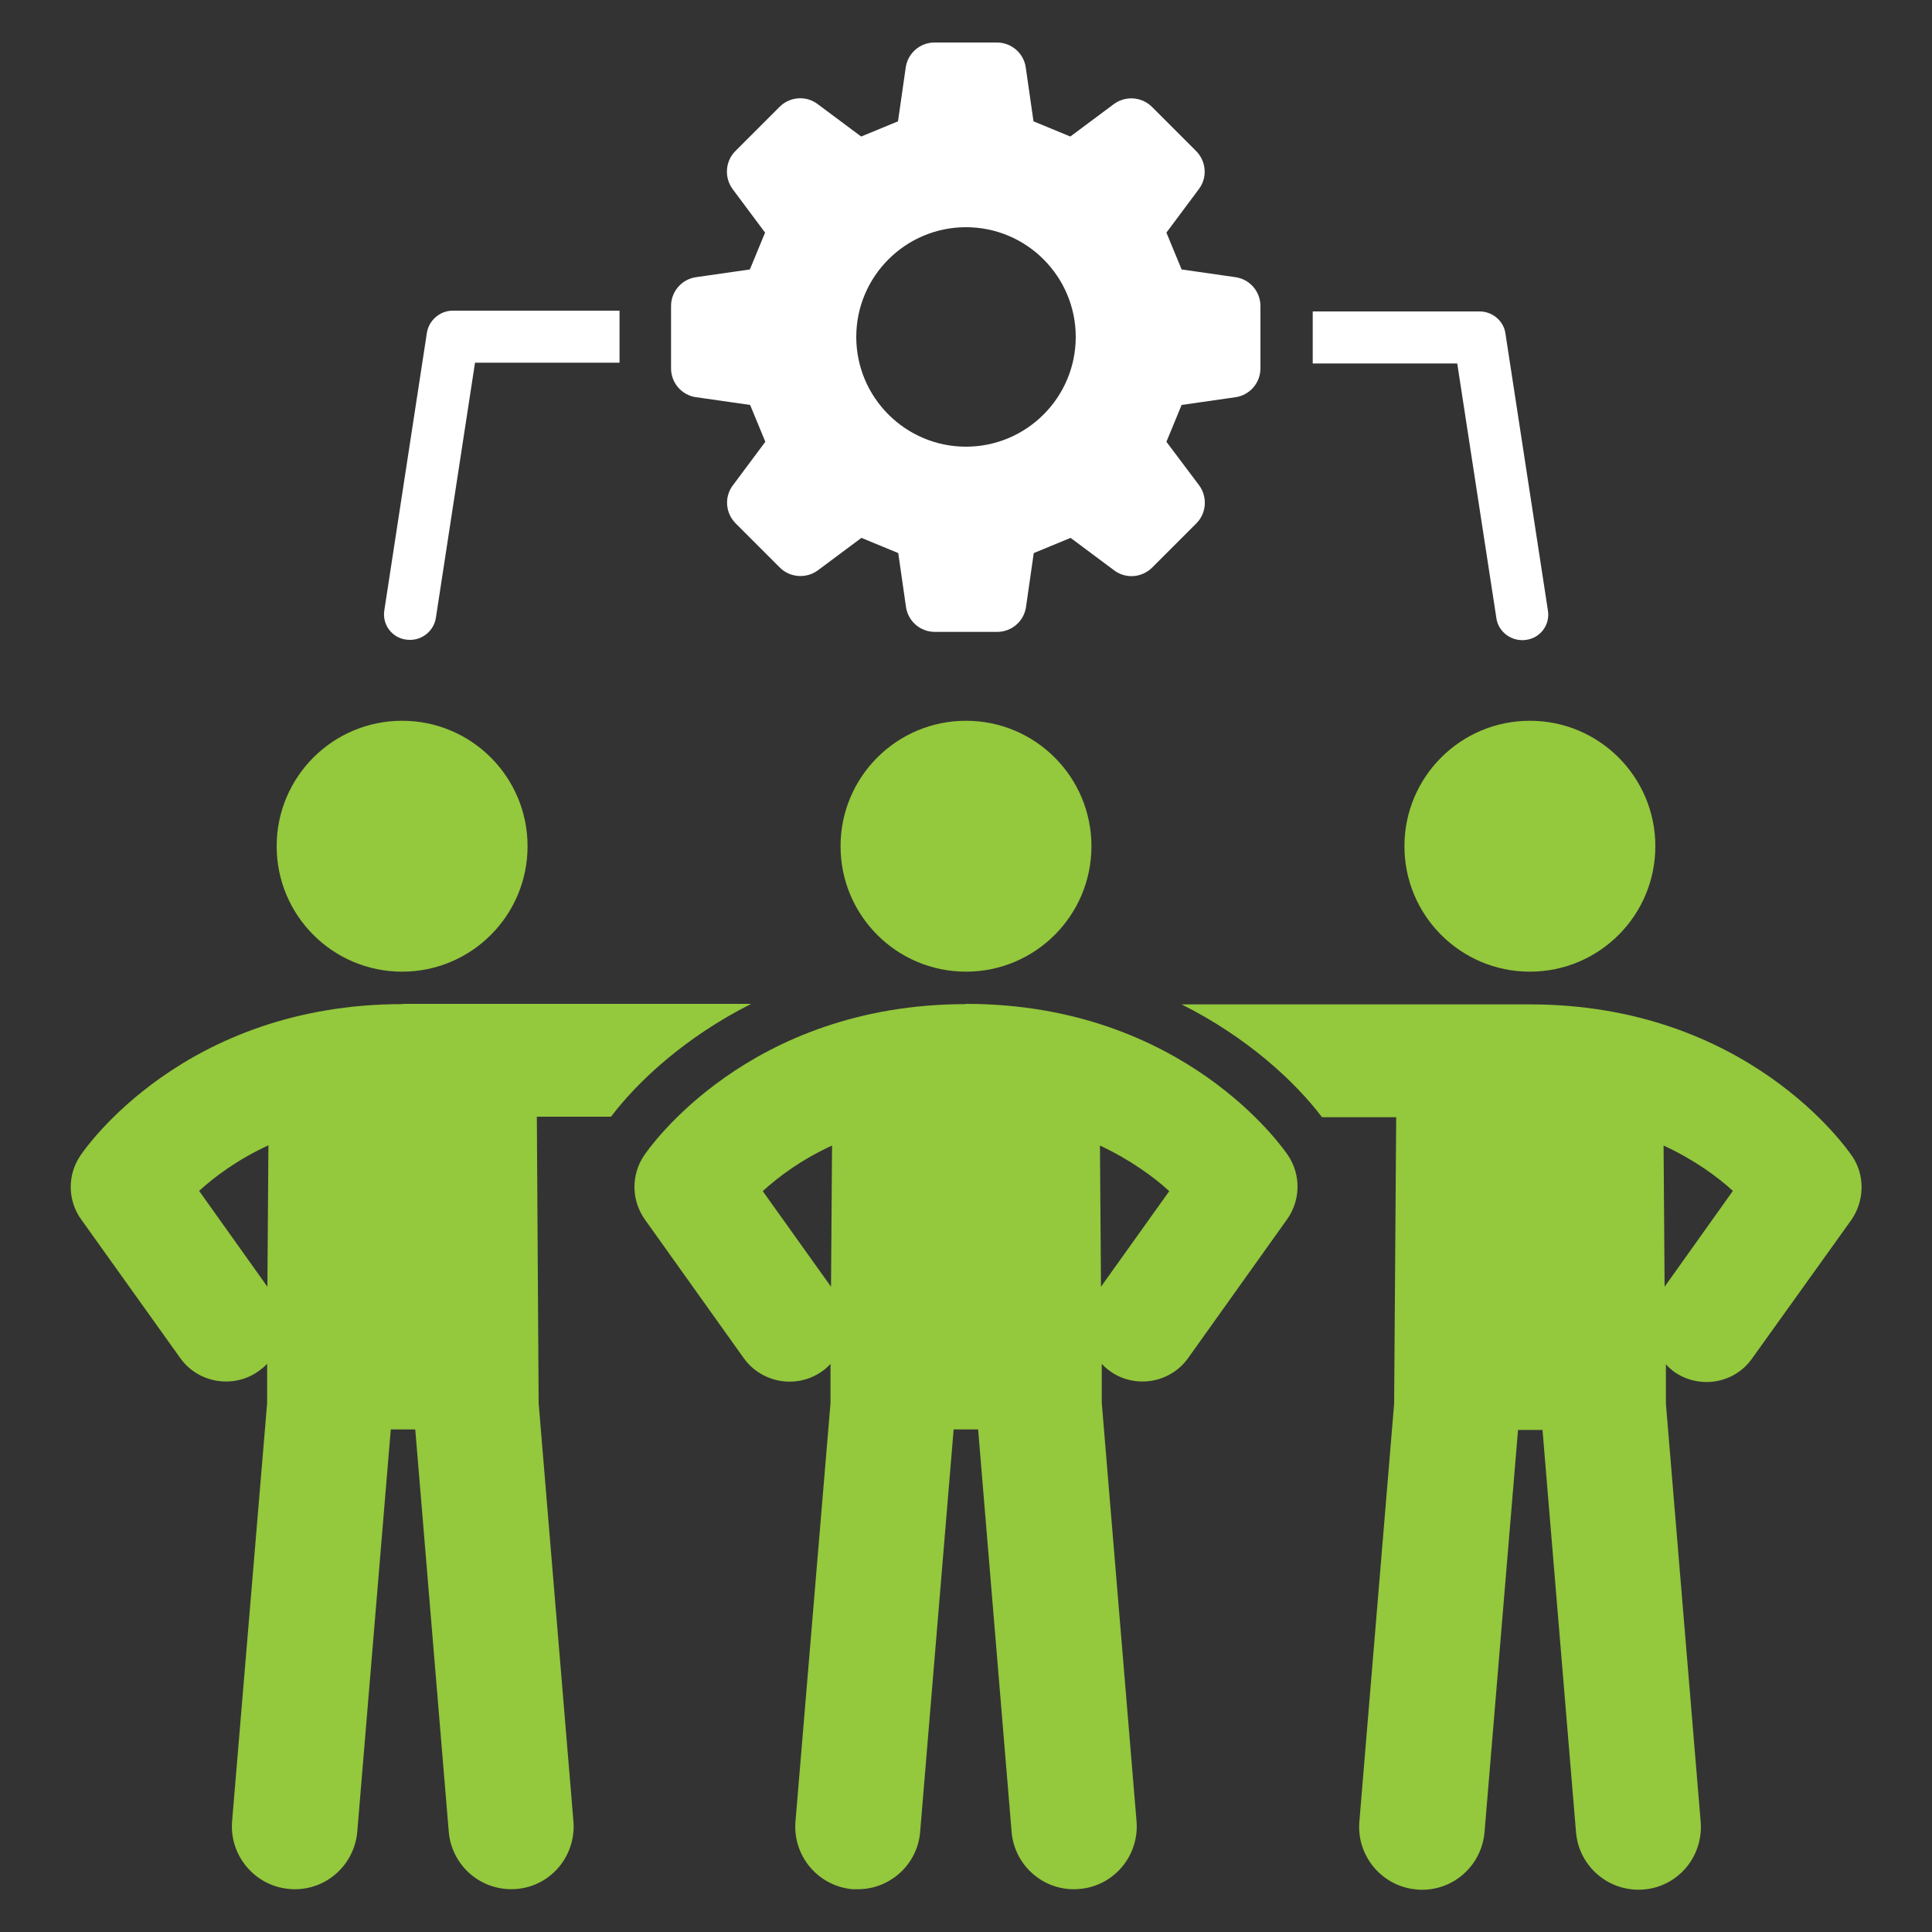
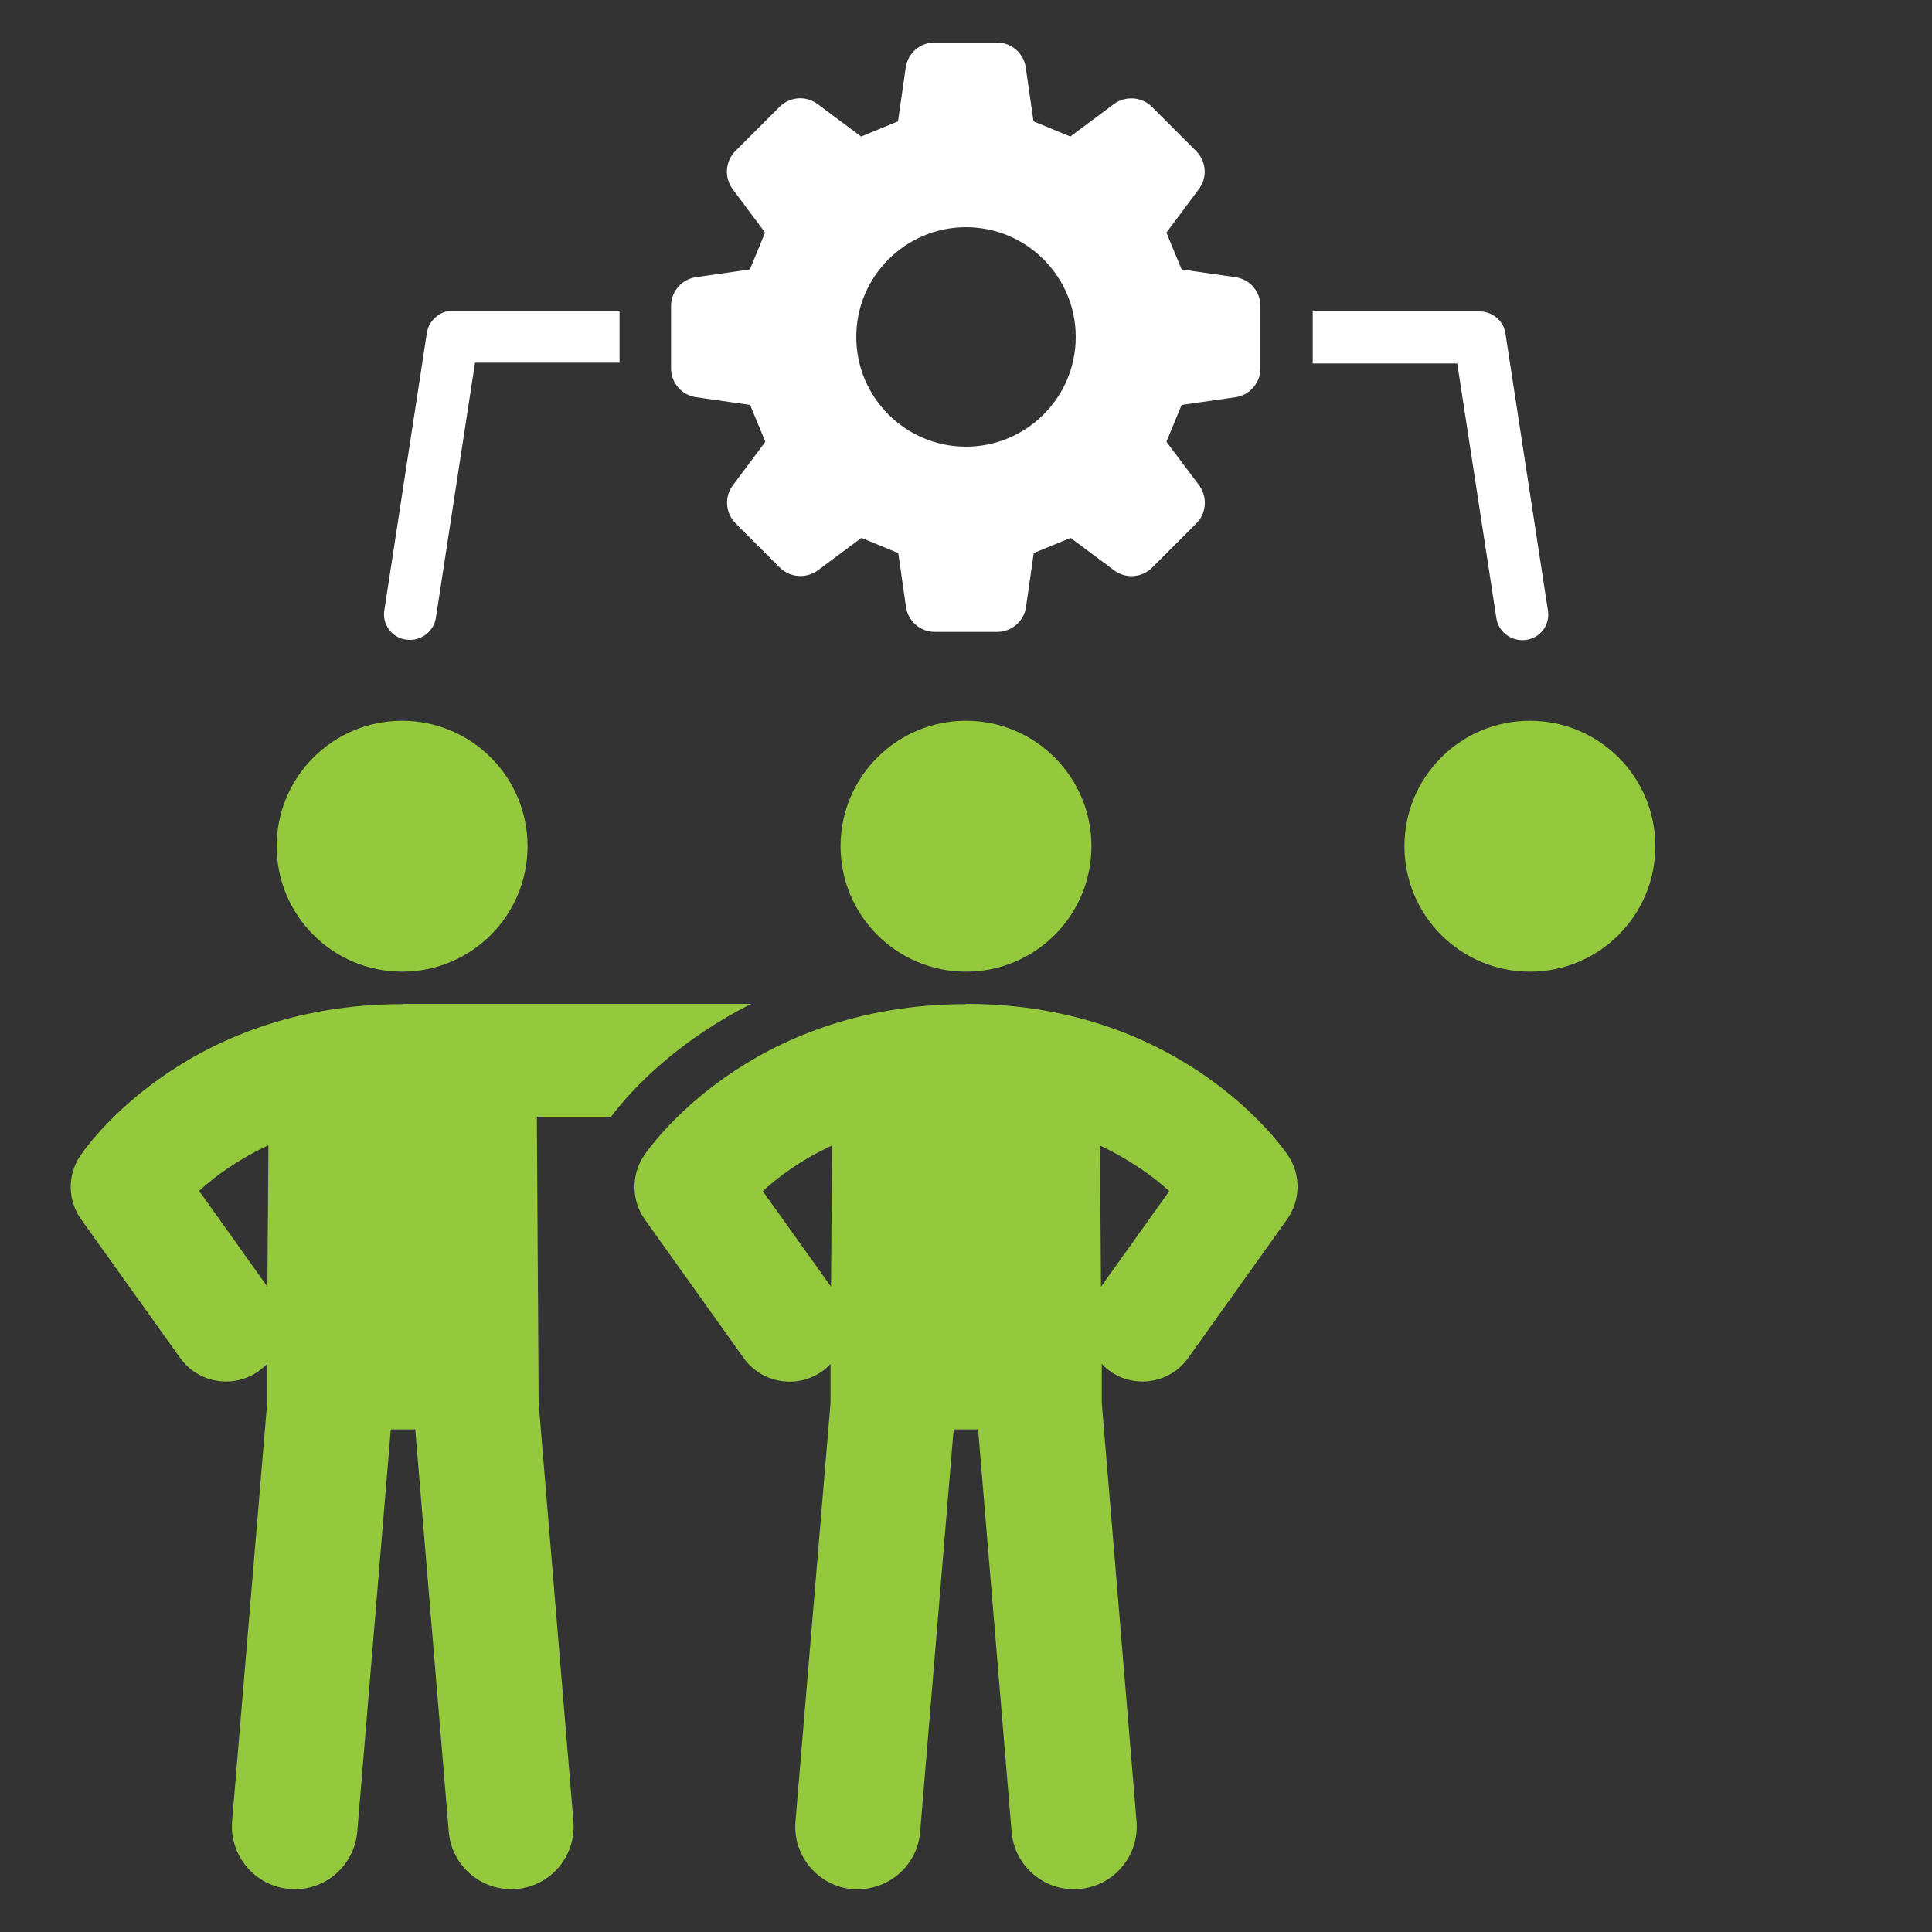
<svg xmlns="http://www.w3.org/2000/svg" id="Layer_1" data-name="Layer 1" viewBox="0 0 75 75">
  <rect x="0" y="0" width="75" height="75" fill="#333333" stroke="none" />
  <defs>
    <style> .cls-1 { fill: #94c83d; } .cls-1, .cls-2 { stroke-width: 0px; } .cls-2 { fill: #fff; } </style>
  </defs>
  <path class="cls-1" d="M59.39,37.72c2.69,0,4.87-2.18,4.87-4.87s-2.18-4.87-4.87-4.87-4.87,2.18-4.87,4.87,2.18,4.87,4.87,4.87" />
-   <path class="cls-1" d="M71.89,44.87c-.16-.24-4.04-5.88-12.5-5.88h-13.52c2.59,1.3,4.43,3.03,5.45,4.38h2.88l-.08,11.12-1.35,16.23c-.11,1.34.89,2.52,2.23,2.63.07.01.13.01.21.01,1.25,0,2.31-.96,2.42-2.24l1.3-15.61h.95l1.3,15.61c.11,1.34,1.28,2.34,2.63,2.23,1.34-.11,2.32-1.29,2.21-2.63l-1.35-16.23v-1.53c.09.11.19.19.3.28.39.28.84.41,1.28.41.68,0,1.35-.32,1.77-.92l3.84-5.36c.52-.74.55-1.74.04-2.49M64.62,49.95l-.04-5.48c1.19.55,2.09,1.21,2.69,1.76l-2.65,3.72Z" />
  <path class="cls-1" d="M15.61,37.72c2.69,0,4.87-2.18,4.87-4.87s-2.18-4.87-4.87-4.87-4.87,2.18-4.87,4.87,2.18,4.87,4.87,4.87" />
  <path class="cls-1" d="M15.62,38.98c-8.48,0-12.34,5.64-12.5,5.88-.51.75-.5,1.75.04,2.49l3.83,5.36c.43.61,1.11.92,1.79.92.44,0,.88-.13,1.27-.41.12-.09.22-.17.32-.28v1.53s-1.36,16.23-1.36,16.23c-.11,1.34.89,2.52,2.23,2.63.07.01.13.01.21.01,1.25,0,2.31-.96,2.42-2.24l1.3-15.61h.95l1.3,15.61c.11,1.34,1.28,2.34,2.63,2.23,1.34-.11,2.32-1.29,2.21-2.63l-1.35-16.23-.07-11.12h2.88c1.02-1.35,2.86-3.08,5.44-4.38h-13.51ZM10.38,49.95l-2.65-3.72c.6-.55,1.5-1.22,2.69-1.77l-.04,5.49Z" />
  <path class="cls-1" d="M37.5,37.72c2.69,0,4.87-2.18,4.87-4.87s-2.18-4.87-4.87-4.87-4.87,2.18-4.87,4.87,2.18,4.87,4.87,4.87" />
  <path class="cls-1" d="M37.5,38.98c-8.47,0-12.34,5.64-12.5,5.88-.51.76-.49,1.75.04,2.49l3.83,5.37c.7.98,2.07,1.21,3.05.51.12-.08.22-.18.32-.28v1.52s-1.36,16.24-1.36,16.24c-.11,1.34.88,2.51,2.22,2.63.07,0,.14,0,.2,0,1.25,0,2.32-.96,2.42-2.23l1.3-15.62h.95l1.3,15.62c.11,1.34,1.29,2.34,2.63,2.22,1.34-.11,2.33-1.29,2.22-2.63l-1.35-16.24v-1.52c.08.1.19.19.31.28.38.28.83.41,1.27.41.68,0,1.36-.32,1.78-.92l3.83-5.37c.53-.74.55-1.73.04-2.49-.16-.24-4.03-5.88-12.5-5.88M32.26,49.95l-2.65-3.71c.6-.55,1.49-1.22,2.69-1.77l-.04,5.49ZM42.74,49.95l-.04-5.48c1.19.56,2.09,1.22,2.69,1.77l-2.65,3.71Z" />
  <path class="cls-2" d="M58.09,24c.07.49.51.85,1,.85.04,0,.1,0,.15-.01.56-.07.94-.59.85-1.14l-1.65-10.76c-.07-.49-.51-.85-1-.85h-6.48v2.02h5.61l1.52,9.89Z" />
  <path class="cls-2" d="M15.77,24.83s.1.01.15.01c.49,0,.92-.36,1-.85l1.52-9.91h5.61v-2.02h-6.48c-.49,0-.93.38-1,.87l-1.65,10.76c-.09.55.29,1.07.85,1.14" />
  <path class="cls-2" d="M27.03,15.42l2.09.3c.26.63.33.8.59,1.43l-1.26,1.69c-.34.45-.29,1.08.11,1.48l1.71,1.71c.4.4,1.03.44,1.48.11l1.69-1.26c.63.26.8.33,1.43.59l.3,2.09c.08.56.56.97,1.12.97h2.42c.56,0,1.04-.41,1.12-.97l.3-2.09c.63-.26.8-.33,1.43-.59l1.69,1.26c.45.34,1.08.29,1.48-.11l1.71-1.71c.4-.4.44-1.03.11-1.48l-1.27-1.69c.26-.63.33-.8.59-1.43l2.09-.3c.56-.08.97-.56.97-1.12v-2.42c0-.56-.41-1.04-.97-1.12l-2.09-.3c-.26-.63-.33-.8-.59-1.43l1.26-1.69c.34-.45.29-1.08-.11-1.48l-1.71-1.71c-.4-.4-1.03-.44-1.48-.11l-1.69,1.26c-.63-.26-.8-.33-1.43-.59l-.3-2.09c-.08-.56-.56-.97-1.12-.97h-2.42c-.56,0-1.04.41-1.12.97l-.3,2.09c-.63.26-.8.33-1.43.59l-1.69-1.26c-.45-.34-1.08-.29-1.48.11l-1.71,1.71c-.4.4-.44,1.03-.11,1.48l1.26,1.69c-.26.63-.33.8-.59,1.43l-2.09.3c-.56.08-.97.56-.97,1.12v2.42c0,.56.41,1.04.97,1.12M37.5,8.82c2.35,0,4.26,1.91,4.26,4.26s-1.91,4.26-4.26,4.26-4.26-1.91-4.26-4.26,1.91-4.26,4.26-4.26" />
</svg>